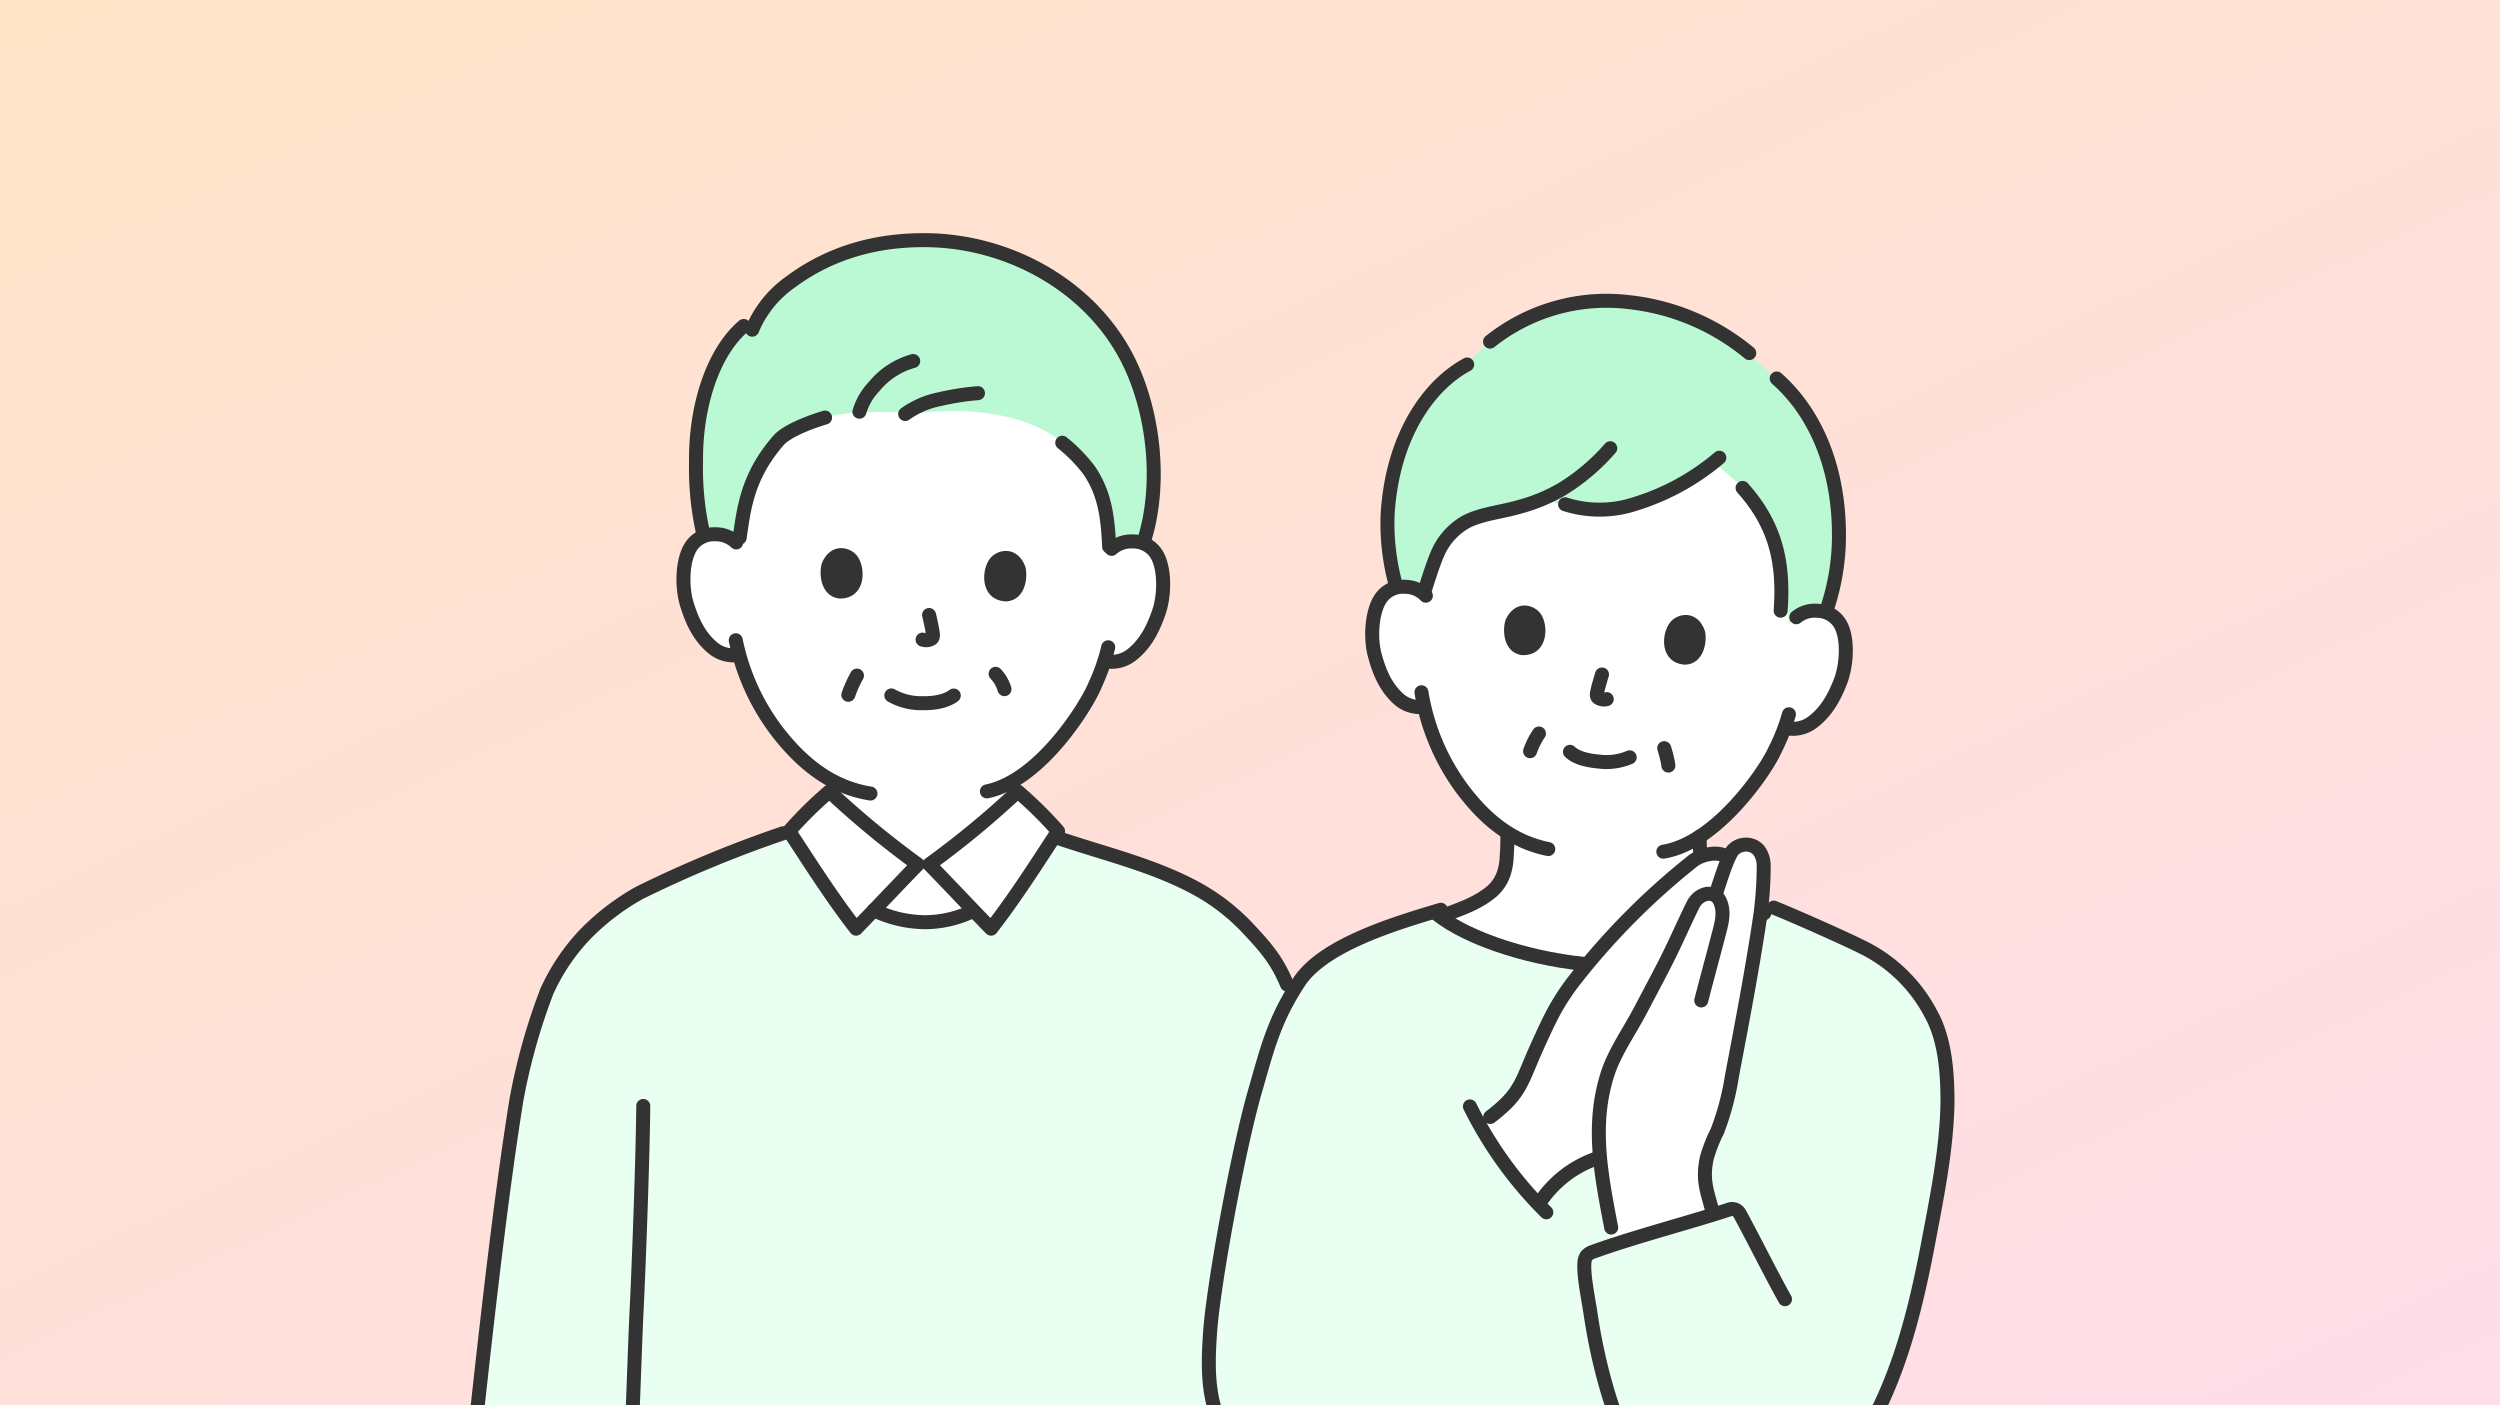
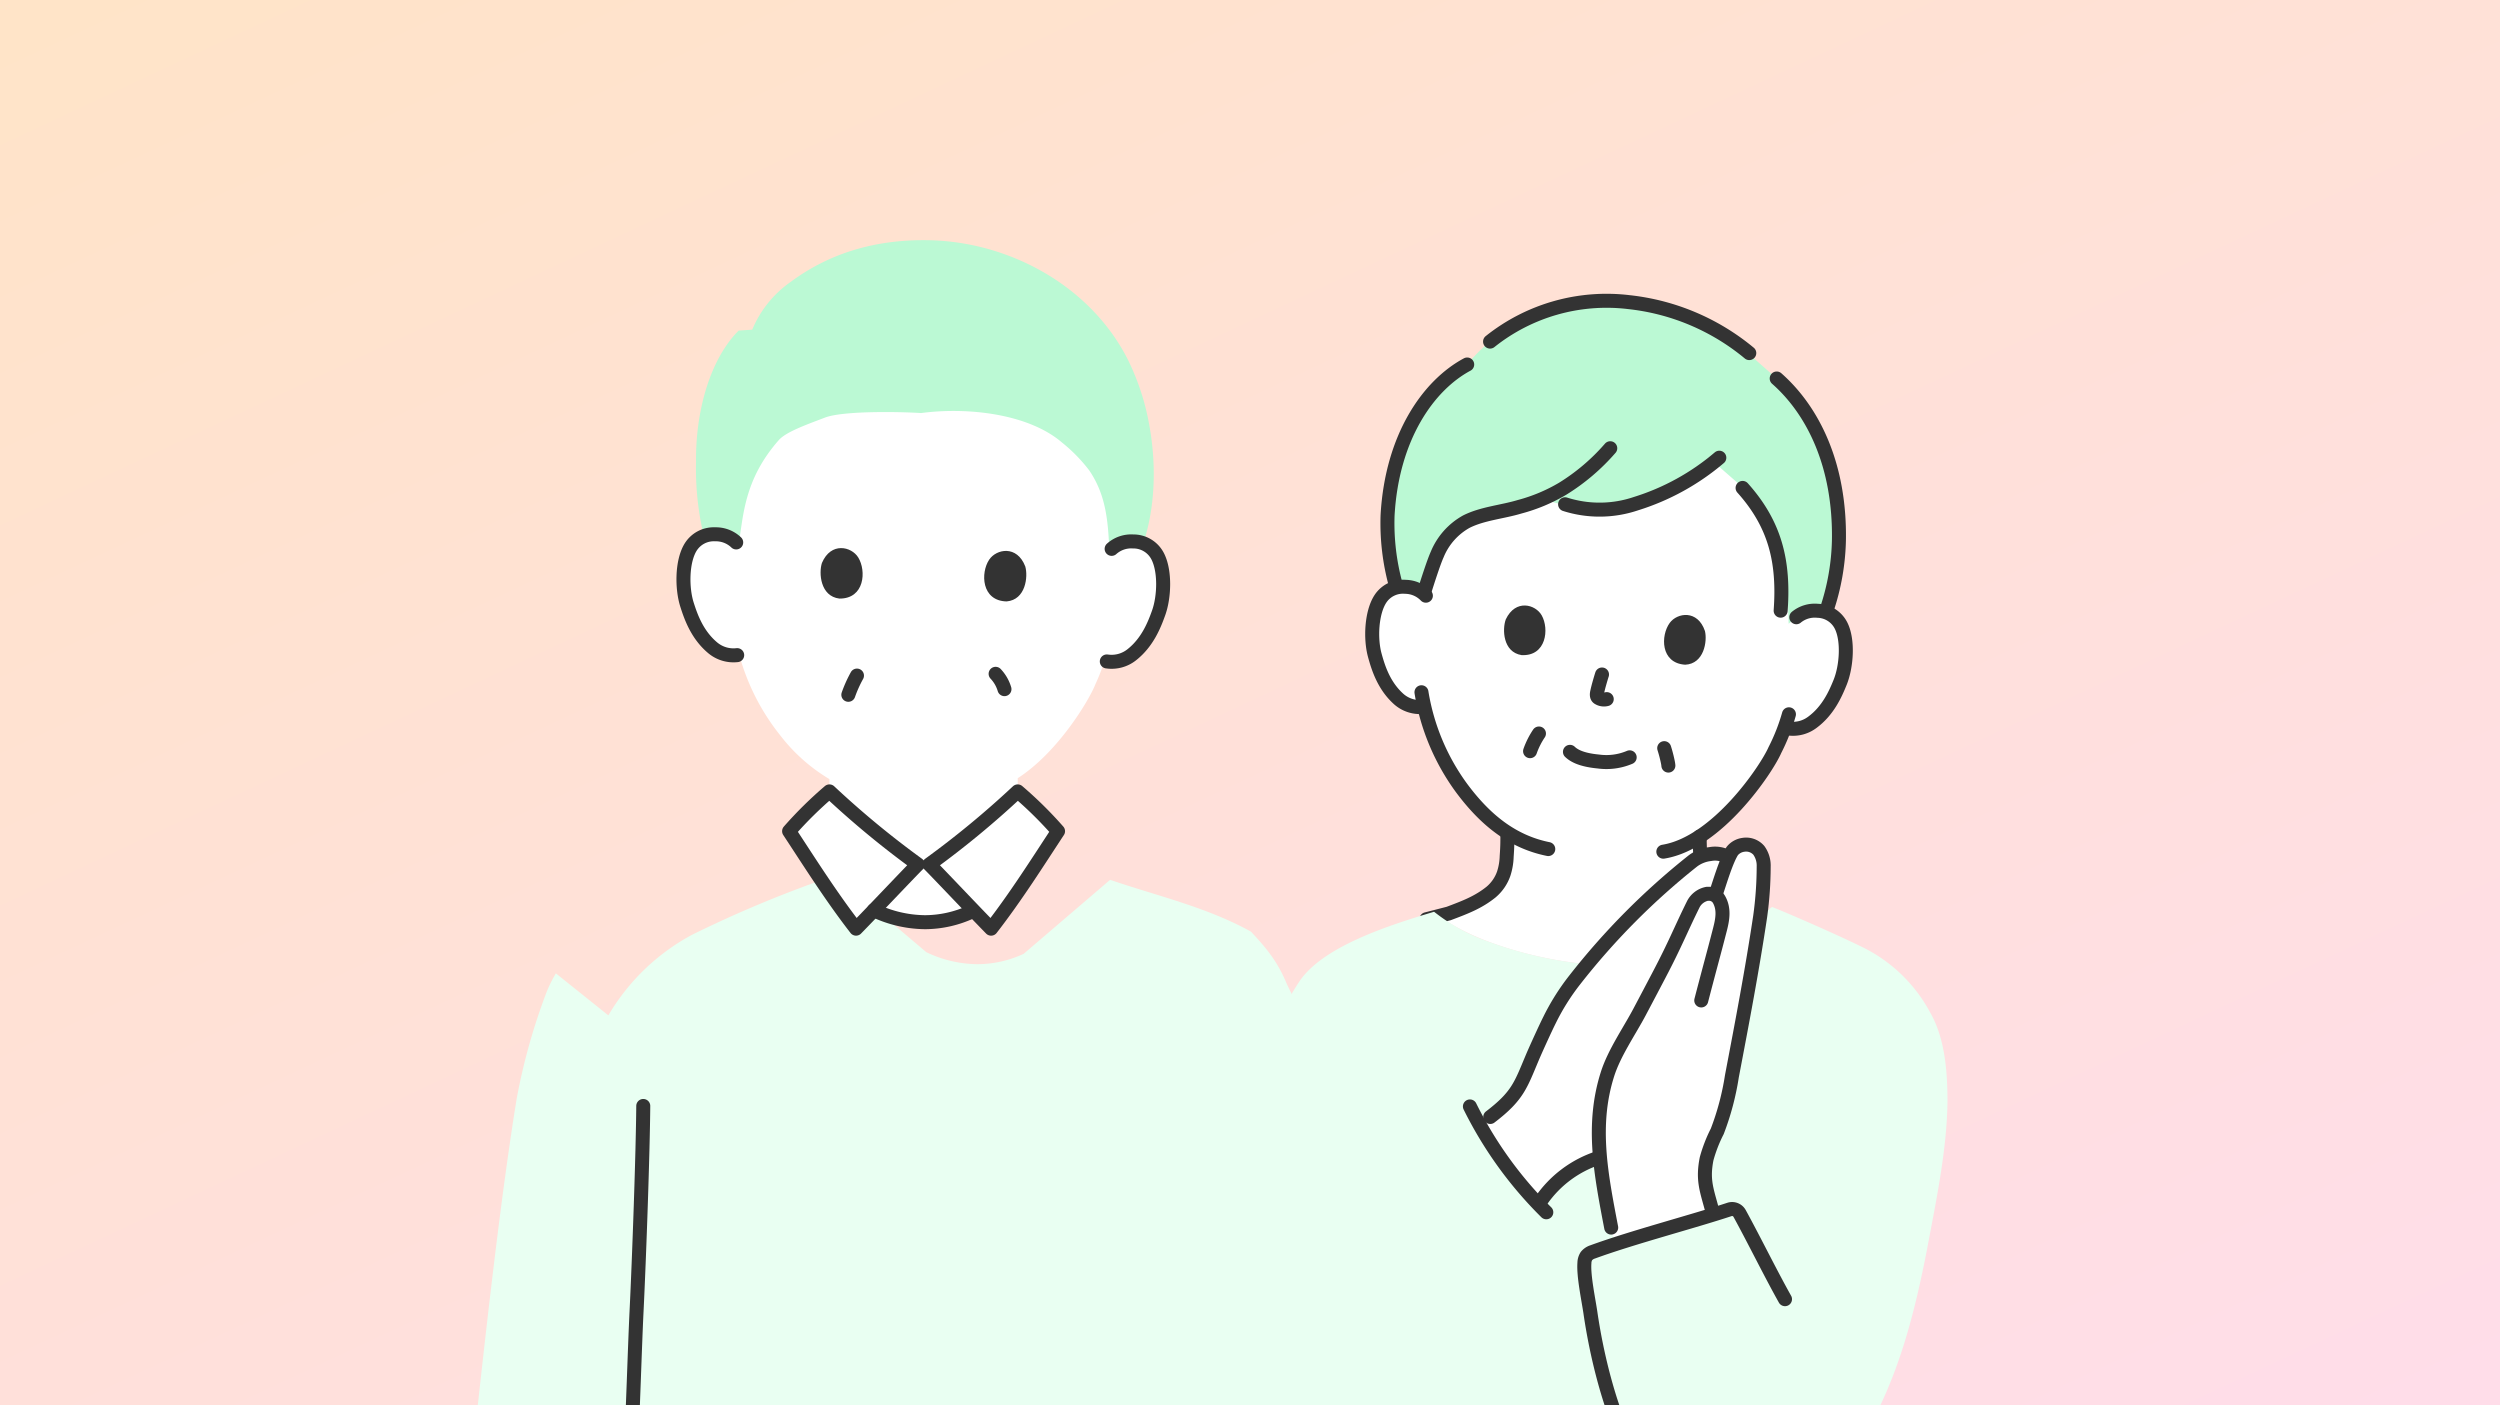
<svg xmlns="http://www.w3.org/2000/svg" viewBox="0 0 500 281">
  <rect x="0" y="0" width="500" height="281" fill="#808080" stroke="none" />
  <defs>
    <linearGradient id="a" x1=".029" y1="-.057" x2=".97" y2="1.056" gradientUnits="objectBoundingBox">
      <stop offset="0" stop-color="#ffe4c7" />
      <stop offset="1" stop-color="#ffddea" />
    </linearGradient>
    <clipPath id="b">
      <path fill="none" d="M0 0h500v281H0z" />
    </clipPath>
  </defs>
  <path fill="url(#a)" d="M0 0h500v281H0z" />
  <g clip-path="url(#b)">
    <path d="M179.158 177.457a472.886 472.886 0 014.409-4.576h2.3c1.678 1.7 5.517 5.745 8.88 9.25l-.5.237a22.116 22.116 0 01-9.233 2.074 24.063 24.063 0 01-10.233-2.4c1.442-1.512 2.972-3.115 4.377-4.585zm43.171-67.686a5.87 5.87 0 014.27-1.481 5.445 5.445 0 014.846 2.8c1.613 2.911 1.452 8.223.28 11.491-.83 2.314-2.186 5.853-5.35 8.353a6.469 6.469 0 01-5.013 1.355l-.478-.089a37.9 37.9 0 01-1.795 4.629c-1.229 3.169-7.512 13.659-15.544 18.809v2.636a182.686 182.686 0 01-17.68 14.6h-2.3a182.686 182.686 0 01-17.68-14.6v-2.452a35.124 35.124 0 01-9.84-8.754 44.626 44.626 0 01-8.2-16.123 6.348 6.348 0 01-5.374-1.445c-3.078-2.607-4.311-6.19-5.062-8.531-1.06-3.306-1.039-8.62.673-11.475a5.448 5.448 0 014.939-2.635 5.874 5.874 0 014.216 1.626s-8.937-30.369 37.424-30.369 37.668 31.655 37.668 31.655z" fill="#fff" />
-     <path d="M111.176 194.676a25.9 25.9 0 00-1.808 3.611 122.033 122.033 0 00-6.062 21.618c-3.046 18.825-5.942 44.277-8.8 70.883h171.005v-77.159l-8.1-16.729c-1.7-4.078-3.5-6.628-7.22-10.571a41.309 41.309 0 00-10.489-8.395c-8.86-4.923-18.944-7.189-28.169-10.365l-17.288 14.8a22.116 22.116 0 01-9.233 2.074 24.063 24.063 0 01-10.233-2.4l-18.161-15.38a238.163 238.163 0 00-28.7 11.9 43.047 43.047 0 00-16.737 16.116z" fill="#e9fff2" />
-     <path d="M94.5 290.788c2.86-26.606 5.756-52.058 8.8-70.883a122.033 122.033 0 016.062-21.618 40.975 40.975 0 017.945-11.7 47.676 47.676 0 0110.6-8.03 238.163 238.163 0 0128.7-11.9m54.924.912c9.225 3.176 19.309 5.442 28.169 10.365a41.309 41.309 0 0110.489 8.395c3.715 3.943 5.518 6.493 7.22 10.571" fill="none" stroke="#333" stroke-linecap="round" stroke-linejoin="round" stroke-width="2.8" />
+     <path d="M111.176 194.676a25.9 25.9 0 00-1.808 3.611 122.033 122.033 0 00-6.062 21.618c-3.046 18.825-5.942 44.277-8.8 70.883h171.005v-77.159l-8.1-16.729c-1.7-4.078-3.5-6.628-7.22-10.571c-8.86-4.923-18.944-7.189-28.169-10.365l-17.288 14.8a22.116 22.116 0 01-9.233 2.074 24.063 24.063 0 01-10.233-2.4l-18.161-15.38a238.163 238.163 0 00-28.7 11.9 43.047 43.047 0 00-16.737 16.116z" fill="#e9fff2" />
    <path d="M183.567 172.881a182.686 182.686 0 01-17.68-14.6 78.843 78.843 0 00-8.064 7.957c4.069 6.185 8.454 13.145 13.386 19.494 3.618-3.697 10.044-10.511 12.358-12.851zm2.296 0a182.686 182.686 0 0017.68-14.6 78.843 78.843 0 018.064 7.957c-4.069 6.185-8.454 13.145-13.387 19.494-3.62-3.697-10.043-10.511-12.357-12.851z" fill="#fff" />
    <path d="M183.567 172.881a182.686 182.686 0 01-17.68-14.6 78.843 78.843 0 00-8.064 7.957c4.069 6.185 8.454 13.145 13.386 19.494 3.618-3.697 10.044-10.511 12.358-12.851zm2.296 0a182.686 182.686 0 0017.68-14.6 78.843 78.843 0 018.064 7.957c-4.069 6.185-8.454 13.145-13.387 19.494-3.62-3.697-10.043-10.511-12.357-12.851z" fill="none" stroke="#333" stroke-linecap="round" stroke-linejoin="round" stroke-width="2.8" />
    <path d="M174.777 182.038a24.063 24.063 0 0010.233 2.4 22.116 22.116 0 009.233-2.074m-65.591 38.83c-.073 9.346-.817 30.4-1.343 41.1-.339 6.9-.768 21.477-1.138 27.62" fill="none" stroke="#333" stroke-linecap="round" stroke-linejoin="round" stroke-width="2.8" />
    <path d="M229.791 84.665a48.547 48.547 0 00-4.212-12.724c-7.444-14.753-23.687-23.617-39.917-23.9-10.681-.182-19.84 2.653-27.47 8.3a21.928 21.928 0 00-7.747 9.593s-1.21.084-2.707.182c-5.56 5.536-8.646 15.794-8.53 26.249a58.016 58.016 0 001.569 14.882 6.954 6.954 0 012.247-.39 5.762 5.762 0 014.676 2.149c.993-5.618.989-12.941 8.046-20.972 1.461-1.663 5.529-3.092 9.266-4.523 3.556-1.361 14.726-1.191 19.206-.9 9.369-1.244 21.556.153 28.233 5.936a31.866 31.866 0 015.43 5.576c3.088 4.609 3.753 9.333 3.981 16.154a5.721 5.721 0 014.737-1.992 6.982 6.982 0 012.043.4c2.432-7.228 2.684-15.923 1.149-24.02z" fill="#bbf9d4" />
    <path d="M147.24 108.487a5.874 5.874 0 00-4.216-1.626 5.448 5.448 0 00-4.939 2.635c-1.712 2.855-1.733 8.169-.673 11.475.751 2.341 1.984 5.924 5.062 8.531a6.466 6.466 0 004.963 1.525m74.892-21.256a5.87 5.87 0 014.27-1.481 5.445 5.445 0 014.846 2.8c1.613 2.911 1.452 8.223.28 11.491-.83 2.314-2.186 5.853-5.35 8.353a6.469 6.469 0 01-5.013 1.355" fill="none" stroke="#333" stroke-linecap="round" stroke-linejoin="round" stroke-width="2.8" />
-     <path d="M221.64 129.458a39.27 39.27 0 01-2.551 7.373c-1.53 3.945-10.891 19.235-21.709 21.445m-50.229-30.225a44.953 44.953 0 008.893 19.019c5.26 6.519 10.979 10.509 18.047 11.635m-25.345-93.512c-6.194 5.257-9.661 16.1-9.538 27.176a58.823 58.823 0 001.429 14.317m24.375-23.171c-3.834 1.148-7.8 2.86-9.266 4.523-6.453 7.345-7 14.1-7.815 19.5m64.52-18.986a30.425 30.425 0 015.43 5.576c2.941 4.389 3.684 8.883 3.945 15.194m-49.939-26.98a12.516 12.516 0 012.937-5.037 15.424 15.424 0 017.813-5.1M181.038 82.8a17.752 17.752 0 016.862-2.959 52.719 52.719 0 017.693-1.208" fill="none" stroke="#333" stroke-linecap="round" stroke-linejoin="round" stroke-width="2.8" />
-     <path d="M228.8 108.193c3.593-11.234 2.039-25.823-3.224-36.252-7.444-14.753-23.687-23.617-39.917-23.9-10.681-.182-19.84 2.653-27.47 8.3a21.928 21.928 0 00-7.747 9.593m27.824 73.15a12.1 12.1 0 006.259 1.553c3.587.061 5.436-.922 6.228-1.527M185.818 123c.181.739.586 2.55.712 3.486.083.461.135 1.066-.276 1.292a2.14 2.14 0 01-1.735.147" fill="none" stroke="#333" stroke-linecap="round" stroke-linejoin="round" stroke-width="2.8" />
    <path d="M164.386 112.59c-.656 2.01-.331 6.664 3.49 7.125 5.06.057 5.425-5.558 3.767-8.229-1.357-2.186-5.443-3.157-7.257 1.104zm40.667.695c.588 2.031.1 6.672-3.731 7-5.059-.117-5.232-5.741-3.484-8.354 1.431-2.137 5.547-2.966 7.215 1.354z" fill="#333" />
    <path d="M199.124 134.765a7.622 7.622 0 011.768 3.065m-29.499-2.713a25.111 25.111 0 00-1.725 3.841" fill="none" stroke="#333" stroke-linecap="round" stroke-linejoin="round" stroke-width="2.8" />
    <path d="M359.264 123.448a5.808 5.808 0 014.276-1.289 5.385 5.385 0 014.671 2.963c1.475 2.94 1.1 8.178-.189 11.358-.913 2.251-2.395 5.691-5.621 8.031a6.392 6.392 0 01-5.005 1.134l-.467-.107a37.653 37.653 0 01-1.961 4.5c-1.283 2.942-7.392 12.3-15.035 17.278.009 1.184.009 2.053.146 3.959a12.073 12.073 0 00.585 3.456 8.384 8.384 0 002.536 3.679c2.57 2.072 5.209 3.069 8.468 4.29l.713.28a46.924 46.924 0 01-33.1 10.016c-11.932-.813-24.876-4.832-31.442-9.805l1.9-.49c3.256-1.225 5.9-2.215 8.473-4.287a8.438 8.438 0 002.532-3.686 12.275 12.275 0 00.589-3.454c.168-2.3.131-3.1.149-4.751a34.948 34.948 0 01-9.182-8.929 44.114 44.114 0 01-7.439-16.254 6.267 6.267 0 01-5.248-1.642c-2.933-2.7-4.006-6.287-4.652-8.629-.912-3.308-.677-8.554 1.129-11.3a5.382 5.382 0 014.983-2.4 5.805 5.805 0 014.1 1.776s-9.95-42.007 36.63-42.007 37.461 46.31 37.461 46.31z" fill="#fff" />
    <path d="M353.794 105.32a36.607 36.607 0 00-6-8.509l-6.082-5.311c-3.783 4.484-9.45 7.355-14.629 9.116-6.747 2.294-11.2 1.422-18.26-.72-1.672.738-3.445 1.354-4.979 1.855-3.449 1.125-7.376 1.5-10.58 3.205a13.275 13.275 0 00-5.68 6.683c-.709 1.666-1.919 5.8-2.41 7.5a5.805 5.805 0 00-4.1-1.776 7.014 7.014 0 00-1.76.168 46.016 46.016 0 01-1.8-14.483c.886-15.634 8.144-25.973 15.925-30.146 7.306-9.012 19.685-13.847 32.372-12.472a44.565 44.565 0 0122.042 8.664l7.486 6.6c7.3 6.44 12.682 17.369 12.445 32.3a47.3 47.3 0 01-2.616 14.493 7.207 7.207 0 00-1.63-.335 5.808 5.808 0 00-4.276 1.289l-1.531 1.309-.142-4.157a36.21 36.21 0 00-3.795-15.273z" fill="#bbf9d4" />
    <path d="M285.174 119.139a5.805 5.805 0 00-4.1-1.776 5.382 5.382 0 00-4.983 2.4c-1.806 2.749-2.041 8-1.129 11.3.646 2.342 1.719 5.93 4.652 8.629a6.39 6.39 0 004.839 1.707m74.811-17.951a5.808 5.808 0 014.276-1.289 5.385 5.385 0 014.671 2.963c1.475 2.94 1.1 8.178-.189 11.358-.913 2.251-2.395 5.691-5.621 8.031a6.392 6.392 0 01-5.005 1.134" fill="none" stroke="#333" stroke-linecap="round" stroke-linejoin="round" stroke-width="2.8" />
    <path d="M357.786 142.859a38.835 38.835 0 01-2.818 7.177c-1.671 3.833-11.533 18.551-22.3 20.3m-48.375-31.884a44.431 44.431 0 008.01 19.14c4.93 6.649 10.416 10.822 17.349 12.219m16.282-18.345a11.922 11.922 0 01-6.3.831c-3.517-.334-4.935-1.25-5.644-1.929m6.41-15.468c-.228.714-.746 2.466-.933 3.377-.113.447-.2 1.038.185 1.287a2.106 2.106 0 001.695.261" fill="none" stroke="#333" stroke-linecap="round" stroke-linejoin="round" stroke-width="2.8" />
    <path d="M301.16 123.868c-.728 1.951-.6 6.544 3.142 7.153 4.976.263 5.565-5.247 4.043-7.942-1.245-2.208-5.225-3.329-7.185.789zm39.83 2.338c.494 2.023-.172 6.569-3.958 6.736-4.972-.321-4.913-5.862-3.086-8.361 1.495-2.046 5.578-2.694 7.044 1.625z" fill="#333" />
    <path d="M293.438 72.9c-7.78 4.174-15.036 14.512-15.922 30.144a46.633 46.633 0 001.6 13.819m70.738-46.246a45.3 45.3 0 00-24.041-10.187 37.332 37.332 0 00-27.8 7.888m67.348 53.566A46.364 46.364 0 00367.786 108c.237-14.934-5.141-25.863-12.445-32.3m-6.823 21.884c6.579 7.348 8.31 14.805 7.613 24.549m-12.269-30.591a47.376 47.376 0 01-16.682 9.192 22.7 22.7 0 01-14.16.122m9.029-11.208a41.311 41.311 0 01-9.518 8.1 34 34 0 01-8.61 3.606c-3.472 1.049-7.407 1.341-10.647 2.971a13.267 13.267 0 00-5.827 6.556c-.746 1.65-2.046 5.759-2.575 7.441m22.917 28.378a15.747 15.747 0 00-1.774 3.534m26.829-.602a27.356 27.356 0 01.731 2.821 5.3 5.3 0 01.1.662m-32.195 14.044c-.007 1.26 0 2.129-.144 4.113a12.275 12.275 0 01-.589 3.454 8.438 8.438 0 01-2.532 3.686c-2.573 2.072-5.217 3.062-8.473 4.287l-4.462 1.15m54.653-16.539c.009 1.187.009 2.055.146 3.963a12.073 12.073 0 00.585 3.456 8.384 8.384 0 002.536 3.679c2.57 2.072 5.209 3.069 8.468 4.29l4.461 1.754" fill="none" stroke="#333" stroke-linecap="round" stroke-linejoin="round" stroke-width="2.8" />
    <path d="M297.987 188.434a37.468 37.468 0 01-11.17-6.081c-9.074 2.72-22.39 6.956-27.03 14.072-4.995 7.66-6.257 13.038-8.788 21.826-3.438 11.94-8.336 38.852-8.983 48.209-.406 5.856-.6 12.066 1.695 17.468a22.411 22.411 0 007.739 9.665c9.2 5.91 21.406 1.865 27.174-.985h48.8c6.852 12.433 23.24 13.956 35.073 6.469 4.865-3.078 8.021-7.608 10.668-12.51 6.591-11.286 9.819-24.211 12.274-36.876 1.792-9.577 3.942-19.665 4.06-29.438-.012-5.82-.485-12.448-3.362-17.562a30.627 30.627 0 00-12.685-12.767c-3.251-1.725-14.094-6.554-19.051-8.541-10.719 8.876-22.038 12.5-35.115 11.611a78.223 78.223 0 01-21.299-4.56z" fill="#e9fff2" />
-     <path d="M287.339 182.8c6.391 5.153 19.7 9.363 31.944 10.2 12.465.848 23.332-2.406 33.605-10.4" fill="none" stroke="#333" stroke-linecap="round" stroke-linejoin="round" stroke-width="2.8" />
-     <path d="M278.624 292.608c-5.768 2.85-17.977 6.895-27.174.985a22.411 22.411 0 01-7.739-9.665c-2.3-5.4-2.1-11.612-1.695-17.468.647-9.357 5.545-36.269 8.983-48.209 2.531-8.788 3.793-14.166 8.788-21.826 4.875-7.476 19.329-11.774 28.376-14.475m66.587-.43c5.11 2.075 15.524 6.719 18.7 8.4a30.627 30.627 0 0112.685 12.767c2.877 5.114 3.35 11.742 3.362 17.562-.118 9.773-2.268 19.861-4.06 29.438-2.455 12.665-5.683 25.59-12.274 36.876-2.647 4.9-5.8 9.432-10.668 12.51-11.41 7.22-27.057 6.062-34.3-5.179" fill="none" stroke="#333" stroke-linecap="round" stroke-linejoin="round" stroke-width="2.8" />
    <path d="M320.894 238.2c.4 2.4.87 4.835 1.344 7.312l.375 1.962c6.626-1.889 14.181-3.738 19.828-5.354-1.045-4.022-1.984-6.006-1.119-10.371a28.6 28.6 0 012.129-5.487 53.493 53.493 0 002.928-11.022c2.027-10.632 4.055-21.268 5.657-31.972a74.052 74.052 0 00.7-10.008 5.193 5.193 0 00-.975-3.2 3.386 3.386 0 00-3.14-1.094 3.45 3.45 0 00-2.143 1.2 9.672 9.672 0 00-.72 1.336 8.154 8.154 0 00-.209-.112 5.19 5.19 0 00-3.5-.577 7.2 7.2 0 00-3.451 1.353 142.338 142.338 0 00-23.671 23.858 45.408 45.408 0 00-5.037 8.027c-.744 1.461-2.76 5.9-3.4 7.407-2.65 6.266-3.03 8.167-10.569 13.5a79.3 79.3 0 0011.786 15.921 22.594 22.594 0 0112.287-9.41c.206 2.225.521 4.466.9 6.731z" fill="#fff" />
    <path d="M298.05 223.394c5.514-4.21 6.065-6.318 8.437-11.935.637-1.512 2.656-5.943 3.4-7.41a45.482 45.482 0 015.03-8.025A142.2 142.2 0 01338.6 172.17a7.175 7.175 0 013.445-1.354 5.176 5.176 0 013.509.574M308.2 240.164a22.337 22.337 0 0111.4-8.562" fill="none" stroke="#333" stroke-linecap="round" stroke-linejoin="round" stroke-width="2.8" />
    <path d="M322.238 245.515c-2.033-10.637-3.99-20.445-.746-30.663 1.353-4.261 4.3-8.472 6.4-12.419 1.291-2.431 2.739-5.187 4.018-7.625 3.131-5.965 4.271-8.946 6.707-13.871a3.978 3.978 0 012.811-2.176 3.447 3.447 0 01.393 0 2.268 2.268 0 012.02 1.2c1.021 1.87.684 3.869.151 5.935-1.5 5.814-1.849 6.919-3.74 14.192" fill="none" stroke="#333" stroke-linecap="round" stroke-linejoin="round" stroke-width="2.8" />
    <path d="M343.161 178.8c.795-2.337 2.115-6.841 3.318-8.629a3.45 3.45 0 012.143-1.2 3.386 3.386 0 013.14 1.094 5.193 5.193 0 01.975 3.2 74.052 74.052 0 01-.7 10.008c-1.6 10.7-3.63 21.34-5.657 31.972a53.493 53.493 0 01-2.928 11.022 28.6 28.6 0 00-2.129 5.487c-.812 4.1-.034 6.1.93 9.658m-48.269-20.125a79.23 79.23 0 0015.275 21.169M357 259.836c-2.8-4.98-6.186-11.868-9.075-17.137a1.71 1.71 0 00-2.04-.807c-7.419 2.454-19.3 5.55-27.36 8.492a2.617 2.617 0 00-1.242.839 2.658 2.658 0 00-.4 1.394c-.2 2.568.83 7.377 1.2 9.926 1.046 7.227 3.857 21.148 10.021 31.255" fill="none" stroke="#333" stroke-linecap="round" stroke-linejoin="round" stroke-width="2.8" />
  </g>
</svg>